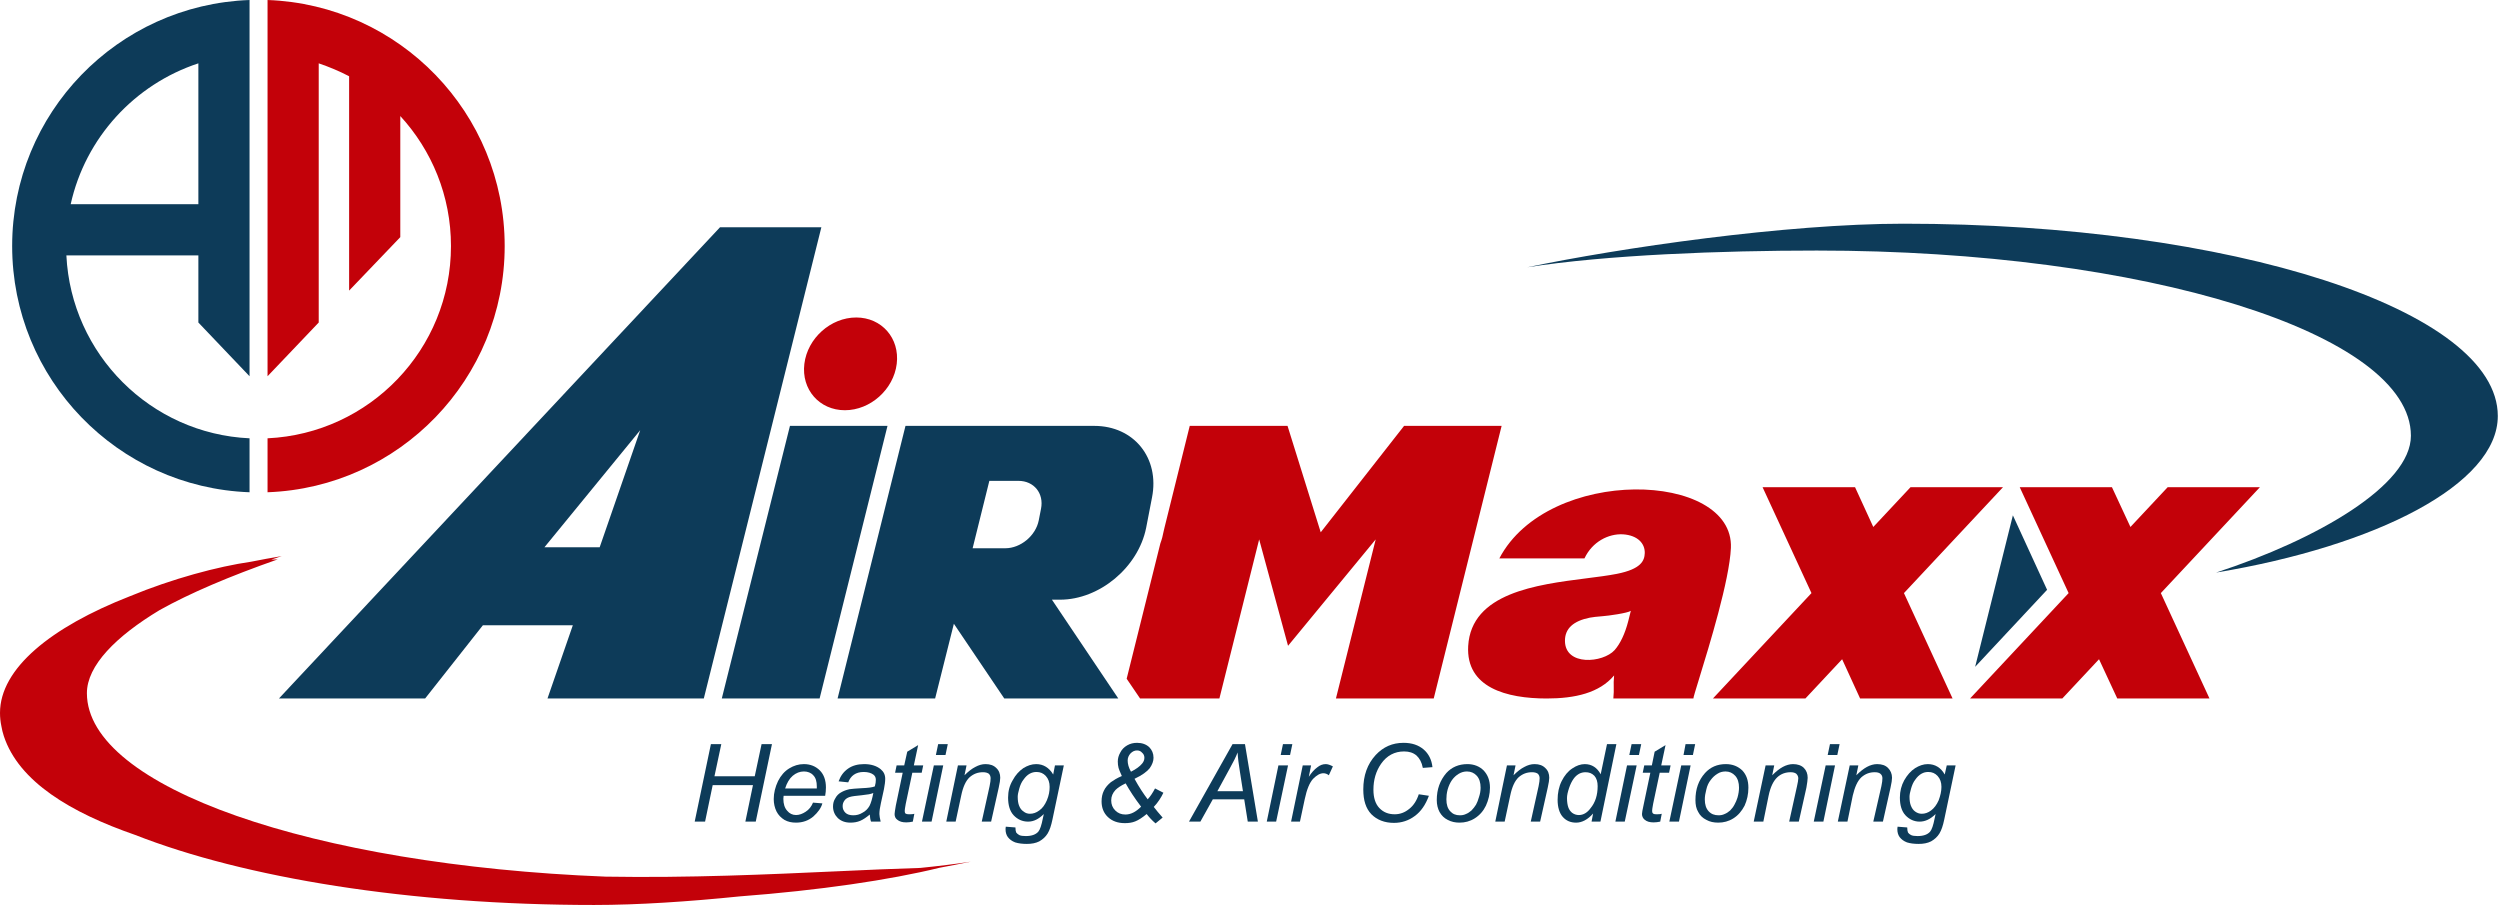
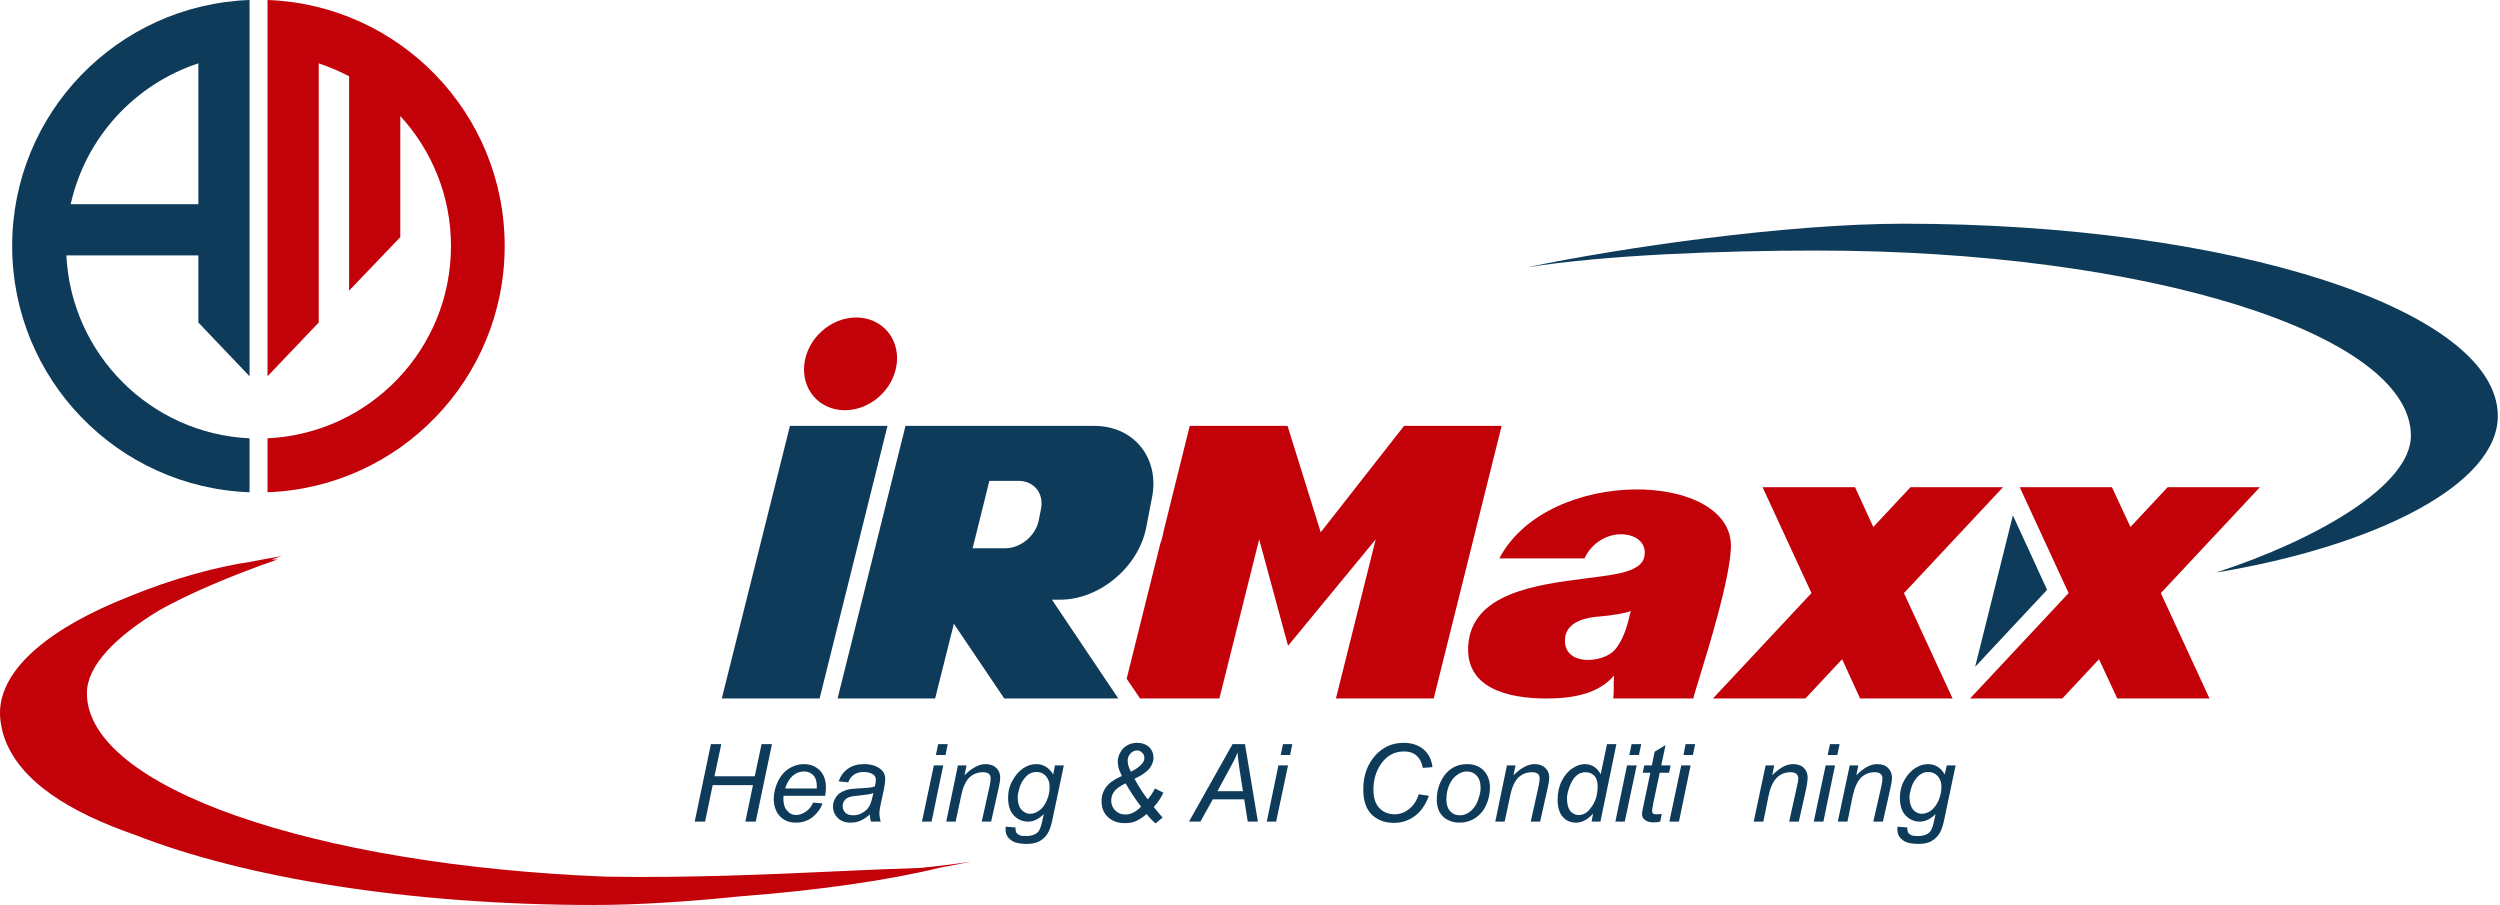
<svg xmlns="http://www.w3.org/2000/svg" width="221" height="80" viewBox="0 0 221 80" fill="none">
  <path fill-rule="evenodd" clip-rule="evenodd" d="M78.455 37.648L72.453 61.747H63.807L69.832 37.648H78.455Z" fill="#0D3B59" />
  <path fill-rule="evenodd" clip-rule="evenodd" d="M88.667 37.648H96.73C100.246 37.648 102.531 40.493 101.836 43.987L101.321 46.652C100.627 50.146 97.2 53.012 93.706 53.012H92.99L98.858 61.747H88.779L84.322 55.14L82.665 61.747H74.042L80.045 37.648H88.667ZM87.458 42.508L85.98 48.466H88.869C90.213 48.466 91.556 47.368 91.825 46.002L92.027 44.972C92.296 43.606 91.4 42.508 90.033 42.508H87.458Z" fill="#0D3B59" />
-   <path fill-rule="evenodd" clip-rule="evenodd" d="M42.687 55.274H50.638L48.398 61.746H62.217L72.609 20.089H63.65L24.658 61.746H37.581L42.687 55.274ZM53.012 48.376H48.13L56.595 38.029L53.012 48.376Z" fill="#0D3B59" />
  <path fill-rule="evenodd" clip-rule="evenodd" d="M174.602 58.948L177.939 45.555L180.963 52.139L174.602 58.948Z" fill="#0D3B59" />
  <path fill-rule="evenodd" clip-rule="evenodd" d="M135.006 23.628C143.158 21.925 157.85 19.775 168.287 19.775C197.29 19.775 220.806 27.39 220.806 36.774C220.806 42.821 210.056 48.264 195.901 50.615C204.882 47.681 213.124 42.889 213.124 38.521C213.124 29.473 189.608 22.149 160.605 22.149C152.228 22.149 142.016 22.53 135.006 23.628Z" fill="#0D3B59" />
  <path fill-rule="evenodd" clip-rule="evenodd" d="M22.06 43.516C10.392 43.091 1.075 33.505 1.075 21.747C1.075 9.989 10.392 0.426 22.06 0V1.456V4.77V33.259L17.536 28.511V22.576H5.868C6.293 31.31 13.303 38.343 22.06 38.746V43.516ZM17.536 18.052V5.599C11.893 7.458 7.548 12.184 6.249 18.052H17.536Z" fill="#0D3B59" />
  <path fill-rule="evenodd" clip-rule="evenodd" d="M44.614 21.747C44.614 9.989 35.297 0.426 23.651 0V1.456V4.77V33.259L28.175 28.511V5.599C29.093 5.913 30.011 6.293 30.862 6.741V25.689L35.386 20.963V10.258C38.163 13.281 39.866 17.312 39.866 21.747C39.866 30.885 32.676 38.32 23.651 38.746V43.516C35.297 43.091 44.614 33.505 44.614 21.747ZM74.688 36.264C76.943 36.264 78.995 34.428 79.271 32.165C79.548 29.901 77.944 28.066 75.689 28.066C73.433 28.066 71.382 29.901 71.105 32.165C70.829 34.428 72.433 36.264 74.688 36.264ZM121.612 47.682L118.096 61.747H126.741L132.743 37.648H124.121L116.752 47.055L113.818 37.648H105.173L102.956 46.585L102.866 46.965C102.799 47.324 102.71 47.682 102.575 48.04L99.597 60L100.784 61.747H107.794L111.31 47.682L113.863 57.089L121.612 47.682ZM182.307 61.747H174.154L182.866 52.43L178.544 43.068H186.696L188.331 46.585L191.623 43.068H199.776L191.019 52.43L195.319 61.747H187.167L185.554 58.276L182.307 61.747ZM153.012 48.443C153.303 41.635 136.864 41.142 132.542 49.361H140.067C140.761 47.883 142.194 47.166 143.471 47.234C144.792 47.323 145.42 48.062 145.397 48.891C145.375 49.563 145.084 50.302 142.934 50.728C142.156 50.881 141.228 50.999 140.23 51.125C135.827 51.685 130.061 52.418 129.787 57.111C129.585 60.783 133.169 61.747 136.73 61.747C139.238 61.747 141.388 61.254 142.687 59.709C142.642 60.157 142.648 60.448 142.654 60.737C142.659 61.025 142.665 61.31 142.62 61.747H149.697C149.68 61.694 149.888 61.016 150.209 59.975L150.209 59.975L150.209 59.975L150.209 59.974L150.209 59.974L150.209 59.974C151.106 57.059 152.88 51.298 153.012 48.443ZM141.702 54.468C142.105 54.445 143.897 54.199 144.165 53.997L143.941 54.893C143.65 56.035 143.225 56.909 142.732 57.469C141.702 58.611 138.342 58.902 138.342 56.64C138.342 55.565 139.081 54.893 140.537 54.602C140.761 54.557 141.142 54.513 141.702 54.468ZM172.609 61.747H164.434L162.844 58.276L159.597 61.747H151.422L160.134 52.43L155.812 43.068H163.986L165.599 46.585L168.891 43.068H177.066L168.309 52.43L172.609 61.747ZM0.336 65.061C0.241 64.77 0.17 64.481 0.123 64.195C0.041 63.808 0 63.417 0 63.023C0 59.104 4.483 55.446 11.47 52.713C15.257 51.147 19.25 50.082 22.189 49.657C23.078 49.479 23.984 49.313 24.905 49.16C24.595 49.261 24.286 49.365 23.978 49.47C24.177 49.459 24.367 49.453 24.546 49.451C20.267 50.952 16.789 52.438 14.117 53.928C10.266 56.245 7.682 58.831 7.682 61.277C7.682 69.599 27.678 76.475 53.534 77.495C60.899 77.621 67.987 77.297 74.061 77.02C76.704 76.899 79.155 76.788 81.353 76.725C82.94 76.565 84.443 76.381 85.823 76.17C84.97 76.345 84.047 76.526 83.065 76.708C78.657 77.792 72.408 78.709 65.403 79.24C60.889 79.701 56.409 80 52.52 80C36.183 80 21.587 77.591 11.954 73.81C6.263 71.84 1.66 69.097 0.336 65.061Z" fill="#C30109" />
  <path d="M61.411 72.632L62.844 65.779H63.763L63.158 68.623H66.719L67.324 65.779H68.242L66.808 72.632H65.89L66.562 69.407H63.001L62.329 72.632H61.411Z" fill="#0D3B59" />
  <path d="M71.87 70.952L72.698 71.019C72.587 71.422 72.318 71.803 71.892 72.184C71.467 72.542 70.952 72.721 70.369 72.721C69.989 72.721 69.653 72.654 69.339 72.475C69.048 72.296 68.802 72.049 68.645 71.736C68.488 71.422 68.398 71.041 68.398 70.638C68.398 70.101 68.533 69.563 68.779 69.048C69.025 68.555 69.362 68.175 69.765 67.928C70.168 67.682 70.593 67.547 71.064 67.547C71.646 67.547 72.116 67.749 72.475 68.107C72.833 68.466 73.012 68.981 73.012 69.608C73.012 69.854 72.99 70.101 72.945 70.347H69.272C69.272 70.437 69.249 70.526 69.249 70.616C69.249 71.064 69.362 71.422 69.585 71.668C69.787 71.915 70.056 72.049 70.369 72.049C70.66 72.049 70.952 71.937 71.22 71.758C71.511 71.579 71.736 71.288 71.87 70.952ZM69.406 69.698H72.206C72.206 69.608 72.206 69.541 72.206 69.518C72.206 69.093 72.116 68.757 71.892 68.533C71.691 68.309 71.4 68.197 71.064 68.197C70.705 68.197 70.369 68.331 70.078 68.578C69.787 68.824 69.563 69.205 69.406 69.698Z" fill="#0D3B59" />
  <path d="M76.887 72.004C76.596 72.251 76.304 72.452 76.036 72.564C75.767 72.676 75.476 72.721 75.185 72.721C74.714 72.721 74.356 72.587 74.065 72.318C73.796 72.049 73.639 71.713 73.639 71.288C73.639 71.019 73.706 70.773 73.841 70.571C73.953 70.347 74.132 70.168 74.334 70.056C74.558 69.921 74.804 69.832 75.095 69.765C75.297 69.742 75.655 69.698 76.192 69.675C76.73 69.653 77.111 69.608 77.335 69.518C77.402 69.294 77.424 69.093 77.424 68.936C77.424 68.734 77.357 68.6 77.223 68.488C77.021 68.331 76.73 68.242 76.349 68.242C75.991 68.242 75.7 68.331 75.476 68.488C75.252 68.645 75.095 68.869 74.983 69.16L74.132 69.07C74.311 68.578 74.58 68.219 74.961 67.951C75.341 67.682 75.812 67.547 76.394 67.547C76.999 67.547 77.491 67.704 77.85 67.996C78.118 68.219 78.253 68.488 78.253 68.847C78.253 69.115 78.208 69.406 78.141 69.765L77.872 70.997C77.783 71.377 77.738 71.713 77.738 71.96C77.738 72.116 77.783 72.34 77.85 72.632H76.999C76.931 72.452 76.909 72.251 76.887 72.004ZM77.2 70.101C77.088 70.145 76.954 70.19 76.82 70.213C76.685 70.235 76.461 70.257 76.148 70.302C75.655 70.347 75.297 70.392 75.095 70.459C74.893 70.526 74.737 70.638 74.647 70.773C74.535 70.929 74.49 71.086 74.49 71.265C74.49 71.512 74.58 71.691 74.737 71.848C74.893 72.004 75.14 72.072 75.431 72.072C75.722 72.072 75.991 72.004 76.237 71.848C76.506 71.713 76.707 71.512 76.864 71.243C76.999 70.974 77.111 70.593 77.2 70.101Z" fill="#0D3B59" />
-   <path d="M80.828 71.937L80.694 72.632C80.492 72.676 80.291 72.699 80.112 72.699C79.776 72.699 79.507 72.632 79.305 72.452C79.149 72.34 79.082 72.161 79.082 71.96C79.082 71.848 79.126 71.601 79.193 71.198L79.798 68.309H79.126L79.261 67.659H79.933L80.201 66.45L81.164 65.868L80.784 67.659H81.612L81.478 68.309H80.649L80.067 71.064C80 71.4 79.977 71.624 79.977 71.691C79.977 71.781 80 71.87 80.044 71.915C80.112 71.96 80.201 71.982 80.336 71.982C80.515 71.982 80.694 71.982 80.828 71.937Z" fill="#0D3B59" />
  <path d="M82.732 66.742L82.934 65.779H83.785L83.583 66.742H82.732ZM81.501 72.632L82.553 67.66H83.382L82.352 72.632H81.501Z" fill="#0D3B59" />
  <path d="M83.651 72.632L84.681 67.659H85.442L85.263 68.533C85.599 68.197 85.913 67.951 86.226 67.794C86.517 67.637 86.808 67.547 87.122 67.547C87.525 67.547 87.839 67.659 88.063 67.883C88.309 68.107 88.421 68.399 88.421 68.757C88.421 68.936 88.376 69.227 88.287 69.63L87.615 72.632H86.786L87.48 69.496C87.548 69.183 87.57 68.959 87.57 68.802C87.57 68.645 87.525 68.511 87.413 68.399C87.279 68.309 87.122 68.264 86.898 68.264C86.45 68.264 86.069 68.399 85.711 68.712C85.375 69.026 85.129 69.563 84.972 70.325L84.479 72.632H83.651Z" fill="#0D3B59" />
  <path d="M88.914 73.079L89.765 73.147C89.765 73.348 89.787 73.483 89.832 73.594C89.899 73.684 89.989 73.751 90.101 73.819C90.235 73.886 90.437 73.908 90.683 73.908C91.198 73.908 91.557 73.774 91.781 73.527C91.937 73.348 92.072 72.945 92.184 72.363L92.273 71.96C91.825 72.407 91.377 72.632 90.885 72.632C90.37 72.632 89.944 72.43 89.608 72.072C89.272 71.713 89.115 71.176 89.115 70.504C89.115 69.944 89.25 69.429 89.519 68.981C89.765 68.511 90.101 68.152 90.459 67.906C90.817 67.682 91.198 67.547 91.601 67.547C92.228 67.547 92.744 67.861 93.102 68.466L93.259 67.659H94.043L93.035 72.452C92.923 72.99 92.788 73.393 92.609 73.684C92.43 73.975 92.184 74.199 91.87 74.378C91.557 74.535 91.198 74.602 90.773 74.602C90.37 74.602 90.034 74.558 89.743 74.468C89.451 74.356 89.25 74.199 89.093 73.998C88.959 73.819 88.891 73.572 88.891 73.326C88.891 73.259 88.891 73.169 88.914 73.079ZM89.966 70.437C89.966 70.773 90.011 71.019 90.078 71.198C90.168 71.445 90.302 71.624 90.482 71.736C90.638 71.87 90.84 71.937 91.041 71.937C91.333 71.937 91.601 71.848 91.87 71.646C92.161 71.445 92.363 71.153 92.542 70.75C92.721 70.325 92.788 69.944 92.788 69.563C92.788 69.16 92.676 68.847 92.453 68.6C92.228 68.354 91.96 68.242 91.624 68.242C91.422 68.242 91.221 68.287 91.019 68.399C90.817 68.511 90.638 68.69 90.482 68.914C90.302 69.138 90.19 69.406 90.101 69.72C90.011 70.034 89.966 70.257 89.966 70.437Z" fill="#0D3B59" />
  <path d="M101.366 71.959C100.985 72.273 100.649 72.497 100.358 72.609C100.089 72.721 99.776 72.766 99.44 72.766C98.813 72.766 98.32 72.587 97.939 72.228C97.559 71.87 97.379 71.4 97.379 70.84C97.379 70.481 97.447 70.168 97.581 69.899C97.715 69.608 97.939 69.361 98.208 69.138C98.432 68.981 98.746 68.779 99.171 68.6C99.014 68.242 98.902 67.995 98.88 67.883C98.835 67.704 98.813 67.525 98.813 67.323C98.813 67.055 98.88 66.786 99.037 66.517C99.171 66.248 99.373 66.047 99.641 65.89C99.91 65.733 100.201 65.666 100.515 65.666C100.963 65.666 101.321 65.8 101.59 66.047C101.836 66.293 101.971 66.607 101.971 66.987C101.971 67.279 101.859 67.592 101.635 67.906C101.411 68.197 100.963 68.533 100.291 68.846C100.694 69.585 101.097 70.19 101.456 70.66C101.702 70.392 101.904 70.078 102.105 69.697L102.844 70.078C102.643 70.504 102.374 70.929 101.993 71.332C102.195 71.601 102.463 71.915 102.777 72.273L102.15 72.788C101.836 72.519 101.568 72.228 101.366 71.959ZM99.978 68.219C100.425 67.995 100.761 67.749 100.963 67.502C101.097 67.346 101.164 67.167 101.164 66.987C101.164 66.808 101.097 66.651 100.963 66.54C100.851 66.405 100.694 66.338 100.515 66.338C100.291 66.338 100.112 66.427 99.933 66.607C99.776 66.786 99.686 66.987 99.686 67.234C99.686 67.525 99.776 67.861 99.978 68.219ZM100.873 71.31C100.291 70.548 99.843 69.854 99.507 69.249C99.082 69.451 98.79 69.653 98.611 69.832C98.365 70.1 98.231 70.392 98.231 70.75C98.231 71.108 98.343 71.4 98.589 71.646C98.835 71.892 99.126 72.004 99.485 72.004C99.955 72.004 100.403 71.78 100.873 71.31Z" fill="#0D3B59" />
  <path d="M105.106 72.632L108.958 65.779H110.056L111.198 72.632H110.302L109.989 70.661H107.212L106.114 72.632H105.106ZM107.615 69.944H109.877L109.608 68.22C109.496 67.548 109.429 66.988 109.406 66.518C109.25 66.921 109.026 67.369 108.712 67.929L107.615 69.944Z" fill="#0D3B59" />
  <path d="M113.214 66.742L113.415 65.779H114.244L114.042 66.742H113.214ZM111.982 72.632L113.012 67.66H113.863L112.811 72.632H111.982Z" fill="#0D3B59" />
-   <path d="M114.132 72.632L115.162 67.659H115.901L115.699 68.667C115.946 68.287 116.192 68.018 116.439 67.839C116.685 67.637 116.931 67.547 117.2 67.547C117.357 67.547 117.581 67.615 117.827 67.749L117.469 68.533C117.334 68.421 117.155 68.354 116.998 68.354C116.685 68.354 116.394 68.533 116.08 68.847C115.767 69.183 115.52 69.787 115.341 70.638L114.916 72.632H114.132Z" fill="#0D3B59" />
  <path d="M125.42 70.213L126.315 70.347C126.024 71.131 125.621 71.735 125.061 72.139C124.524 72.542 123.897 72.743 123.225 72.743C122.396 72.743 121.724 72.475 121.232 71.982C120.739 71.467 120.515 70.75 120.515 69.787C120.515 68.555 120.873 67.547 121.612 66.741C122.284 66.024 123.09 65.666 124.076 65.666C124.815 65.666 125.397 65.868 125.845 66.248C126.293 66.629 126.562 67.167 126.629 67.816L125.778 67.883C125.688 67.391 125.487 67.032 125.218 66.786C124.927 66.54 124.569 66.427 124.121 66.427C123.292 66.427 122.598 66.786 122.083 67.525C121.635 68.174 121.411 68.936 121.411 69.809C121.411 70.526 121.59 71.064 121.926 71.422C122.284 71.803 122.732 71.982 123.292 71.982C123.762 71.982 124.188 71.825 124.569 71.511C124.949 71.22 125.24 70.772 125.42 70.213Z" fill="#0D3B59" />
  <path d="M127.01 70.728C127.01 69.765 127.301 68.981 127.861 68.331C128.331 67.816 128.959 67.547 129.72 67.547C130.302 67.547 130.795 67.749 131.153 68.107C131.512 68.488 131.713 68.981 131.713 69.63C131.713 70.19 131.579 70.728 131.355 71.221C131.131 71.691 130.795 72.072 130.37 72.34C129.944 72.609 129.496 72.721 129.026 72.721C128.645 72.721 128.309 72.654 127.973 72.475C127.66 72.318 127.436 72.094 127.256 71.78C127.1 71.489 127.01 71.131 127.01 70.728ZM127.861 70.661C127.861 71.131 127.973 71.467 128.197 71.713C128.421 71.96 128.69 72.072 129.048 72.072C129.227 72.072 129.407 72.049 129.586 71.96C129.765 71.892 129.922 71.78 130.078 71.646C130.235 71.489 130.37 71.31 130.482 71.131C130.594 70.929 130.661 70.728 130.728 70.504C130.84 70.19 130.885 69.899 130.885 69.63C130.885 69.183 130.773 68.824 130.549 68.578C130.325 68.331 130.034 68.197 129.675 68.197C129.429 68.197 129.183 68.264 128.959 68.399C128.735 68.533 128.533 68.712 128.354 68.959C128.197 69.183 128.063 69.474 127.973 69.787C127.884 70.123 127.861 70.414 127.861 70.661Z" fill="#0D3B59" />
  <path d="M132.183 72.632L133.214 67.659H133.975L133.796 68.533C134.132 68.197 134.445 67.951 134.759 67.794C135.05 67.637 135.341 67.547 135.655 67.547C136.058 67.547 136.371 67.659 136.595 67.883C136.842 68.107 136.954 68.399 136.954 68.757C136.954 68.936 136.909 69.227 136.819 69.63L136.148 72.632H135.319L136.013 69.496C136.08 69.183 136.103 68.959 136.103 68.802C136.103 68.645 136.058 68.511 135.946 68.399C135.812 68.309 135.655 68.264 135.431 68.264C134.983 68.264 134.602 68.399 134.244 68.712C133.908 69.026 133.662 69.563 133.505 70.325L133.012 72.632H132.183Z" fill="#0D3B59" />
  <path d="M140.829 71.915C140.358 72.453 139.843 72.722 139.328 72.722C138.858 72.722 138.455 72.565 138.141 72.206C137.85 71.871 137.693 71.355 137.693 70.706C137.693 70.101 137.805 69.541 138.051 69.049C138.298 68.556 138.611 68.175 138.992 67.929C139.35 67.682 139.731 67.548 140.09 67.548C140.717 67.548 141.187 67.862 141.501 68.444L142.06 65.779H142.889L141.478 72.632H140.694L140.829 71.915ZM138.522 70.549C138.522 70.885 138.567 71.154 138.634 71.355C138.701 71.557 138.813 71.714 138.97 71.848C139.149 71.982 139.35 72.05 139.574 72.05C139.955 72.05 140.313 71.848 140.605 71.445C141.03 70.93 141.232 70.28 141.232 69.496C141.232 69.116 141.142 68.802 140.941 68.578C140.717 68.354 140.47 68.265 140.157 68.265C139.955 68.265 139.776 68.309 139.597 68.399C139.44 68.489 139.261 68.623 139.104 68.847C138.947 69.071 138.813 69.34 138.701 69.676C138.589 70.012 138.522 70.303 138.522 70.549Z" fill="#0D3B59" />
  <path d="M144.031 66.742L144.233 65.779H145.084L144.882 66.742H144.031ZM142.799 72.632L143.83 67.66H144.681L143.628 72.632H142.799Z" fill="#0D3B59" />
  <path d="M146.898 71.937L146.764 72.632C146.562 72.676 146.36 72.699 146.181 72.699C145.845 72.699 145.577 72.632 145.375 72.452C145.241 72.34 145.151 72.161 145.151 71.96C145.151 71.848 145.196 71.601 145.285 71.198L145.89 68.309H145.218L145.353 67.659H146.024L146.271 66.45L147.234 65.868L146.853 67.659H147.682L147.547 68.309H146.719L146.136 71.064C146.069 71.4 146.047 71.624 146.047 71.691C146.047 71.781 146.069 71.87 146.136 71.915C146.181 71.96 146.271 71.982 146.405 71.982C146.584 71.982 146.764 71.982 146.898 71.937Z" fill="#0D3B59" />
  <path d="M148.824 66.742L149.003 65.779H149.854L149.653 66.742H148.824ZM147.57 72.632L148.622 67.66H149.451L148.421 72.632H147.57Z" fill="#0D3B59" />
-   <path d="M149.877 70.728C149.877 69.765 150.145 68.981 150.728 68.331C151.198 67.816 151.803 67.547 152.564 67.547C153.169 67.547 153.639 67.749 154.02 68.107C154.378 68.488 154.558 68.981 154.558 69.63C154.558 70.19 154.446 70.728 154.222 71.221C153.975 71.691 153.662 72.072 153.236 72.34C152.811 72.609 152.363 72.721 151.892 72.721C151.512 72.721 151.153 72.654 150.84 72.475C150.526 72.318 150.28 72.094 150.123 71.78C149.944 71.489 149.877 71.131 149.877 70.728ZM150.705 70.661C150.705 71.131 150.817 71.467 151.041 71.713C151.265 71.96 151.556 72.072 151.915 72.072C152.094 72.072 152.273 72.049 152.452 71.96C152.631 71.892 152.788 71.78 152.945 71.646C153.102 71.489 153.236 71.31 153.326 71.131C153.438 70.929 153.527 70.728 153.595 70.504C153.684 70.19 153.729 69.899 153.729 69.63C153.729 69.183 153.617 68.824 153.393 68.578C153.169 68.331 152.878 68.197 152.542 68.197C152.273 68.197 152.027 68.264 151.825 68.399C151.601 68.533 151.4 68.712 151.22 68.959C151.041 69.183 150.907 69.474 150.84 69.787C150.75 70.123 150.705 70.414 150.705 70.661Z" fill="#0D3B59" />
  <path d="M155.028 72.632L156.08 67.659H156.842L156.663 68.533C156.999 68.197 157.312 67.951 157.603 67.794C157.894 67.637 158.208 67.547 158.499 67.547C158.902 67.547 159.238 67.659 159.462 67.883C159.686 68.107 159.798 68.399 159.798 68.757C159.798 68.936 159.753 69.227 159.686 69.63L159.014 72.632H158.163L158.857 69.496C158.925 69.183 158.969 68.959 158.969 68.802C158.969 68.645 158.902 68.511 158.79 68.399C158.678 68.309 158.499 68.264 158.298 68.264C157.85 68.264 157.446 68.399 157.111 68.712C156.775 69.026 156.506 69.563 156.349 70.325L155.879 72.632H155.028Z" fill="#0D3B59" />
  <path d="M161.568 66.742L161.769 65.779H162.62L162.419 66.742H161.568ZM160.336 72.632L161.389 67.66H162.217L161.187 72.632H160.336Z" fill="#0D3B59" />
  <path d="M162.463 72.632L163.516 67.659H164.277L164.098 68.533C164.434 68.197 164.748 67.951 165.039 67.794C165.33 67.637 165.644 67.547 165.935 67.547C166.36 67.547 166.674 67.659 166.898 67.883C167.122 68.107 167.256 68.399 167.256 68.757C167.256 68.936 167.211 69.227 167.122 69.63L166.45 72.632H165.599L166.315 69.496C166.383 69.183 166.405 68.959 166.405 68.802C166.405 68.645 166.36 68.511 166.226 68.399C166.114 68.309 165.957 68.264 165.733 68.264C165.285 68.264 164.904 68.399 164.546 68.712C164.21 69.026 163.964 69.563 163.785 70.325L163.314 72.632H162.463Z" fill="#0D3B59" />
  <path d="M167.749 73.079L168.6 73.147C168.6 73.348 168.622 73.483 168.667 73.594C168.734 73.684 168.801 73.751 168.936 73.819C169.07 73.886 169.272 73.908 169.518 73.908C170.033 73.908 170.391 73.774 170.615 73.527C170.772 73.348 170.907 72.945 171.019 72.363L171.108 71.96C170.66 72.407 170.19 72.632 169.697 72.632C169.204 72.632 168.779 72.43 168.443 72.072C168.107 71.713 167.95 71.176 167.95 70.504C167.95 69.944 168.085 69.429 168.331 68.981C168.6 68.511 168.913 68.152 169.294 67.906C169.652 67.682 170.033 67.547 170.414 67.547C171.063 67.547 171.578 67.861 171.914 68.466L172.094 67.659H172.877L171.87 72.452C171.758 72.99 171.623 73.393 171.444 73.684C171.265 73.975 171.019 74.199 170.705 74.378C170.391 74.535 170.033 74.602 169.608 74.602C169.204 74.602 168.869 74.558 168.577 74.468C168.286 74.356 168.085 74.199 167.928 73.998C167.794 73.819 167.726 73.572 167.726 73.326C167.726 73.259 167.726 73.169 167.749 73.079ZM168.801 70.437C168.801 70.773 168.846 71.019 168.913 71.198C169.003 71.445 169.137 71.624 169.294 71.736C169.473 71.87 169.675 71.937 169.876 71.937C170.168 71.937 170.436 71.848 170.705 71.646C170.974 71.445 171.198 71.153 171.377 70.75C171.534 70.325 171.623 69.944 171.623 69.563C171.623 69.16 171.511 68.847 171.287 68.6C171.063 68.354 170.795 68.242 170.459 68.242C170.235 68.242 170.056 68.287 169.854 68.399C169.652 68.511 169.473 68.69 169.316 68.914C169.137 69.138 169.025 69.406 168.936 69.72C168.846 70.034 168.801 70.257 168.801 70.437Z" fill="#0D3B59" />
</svg>